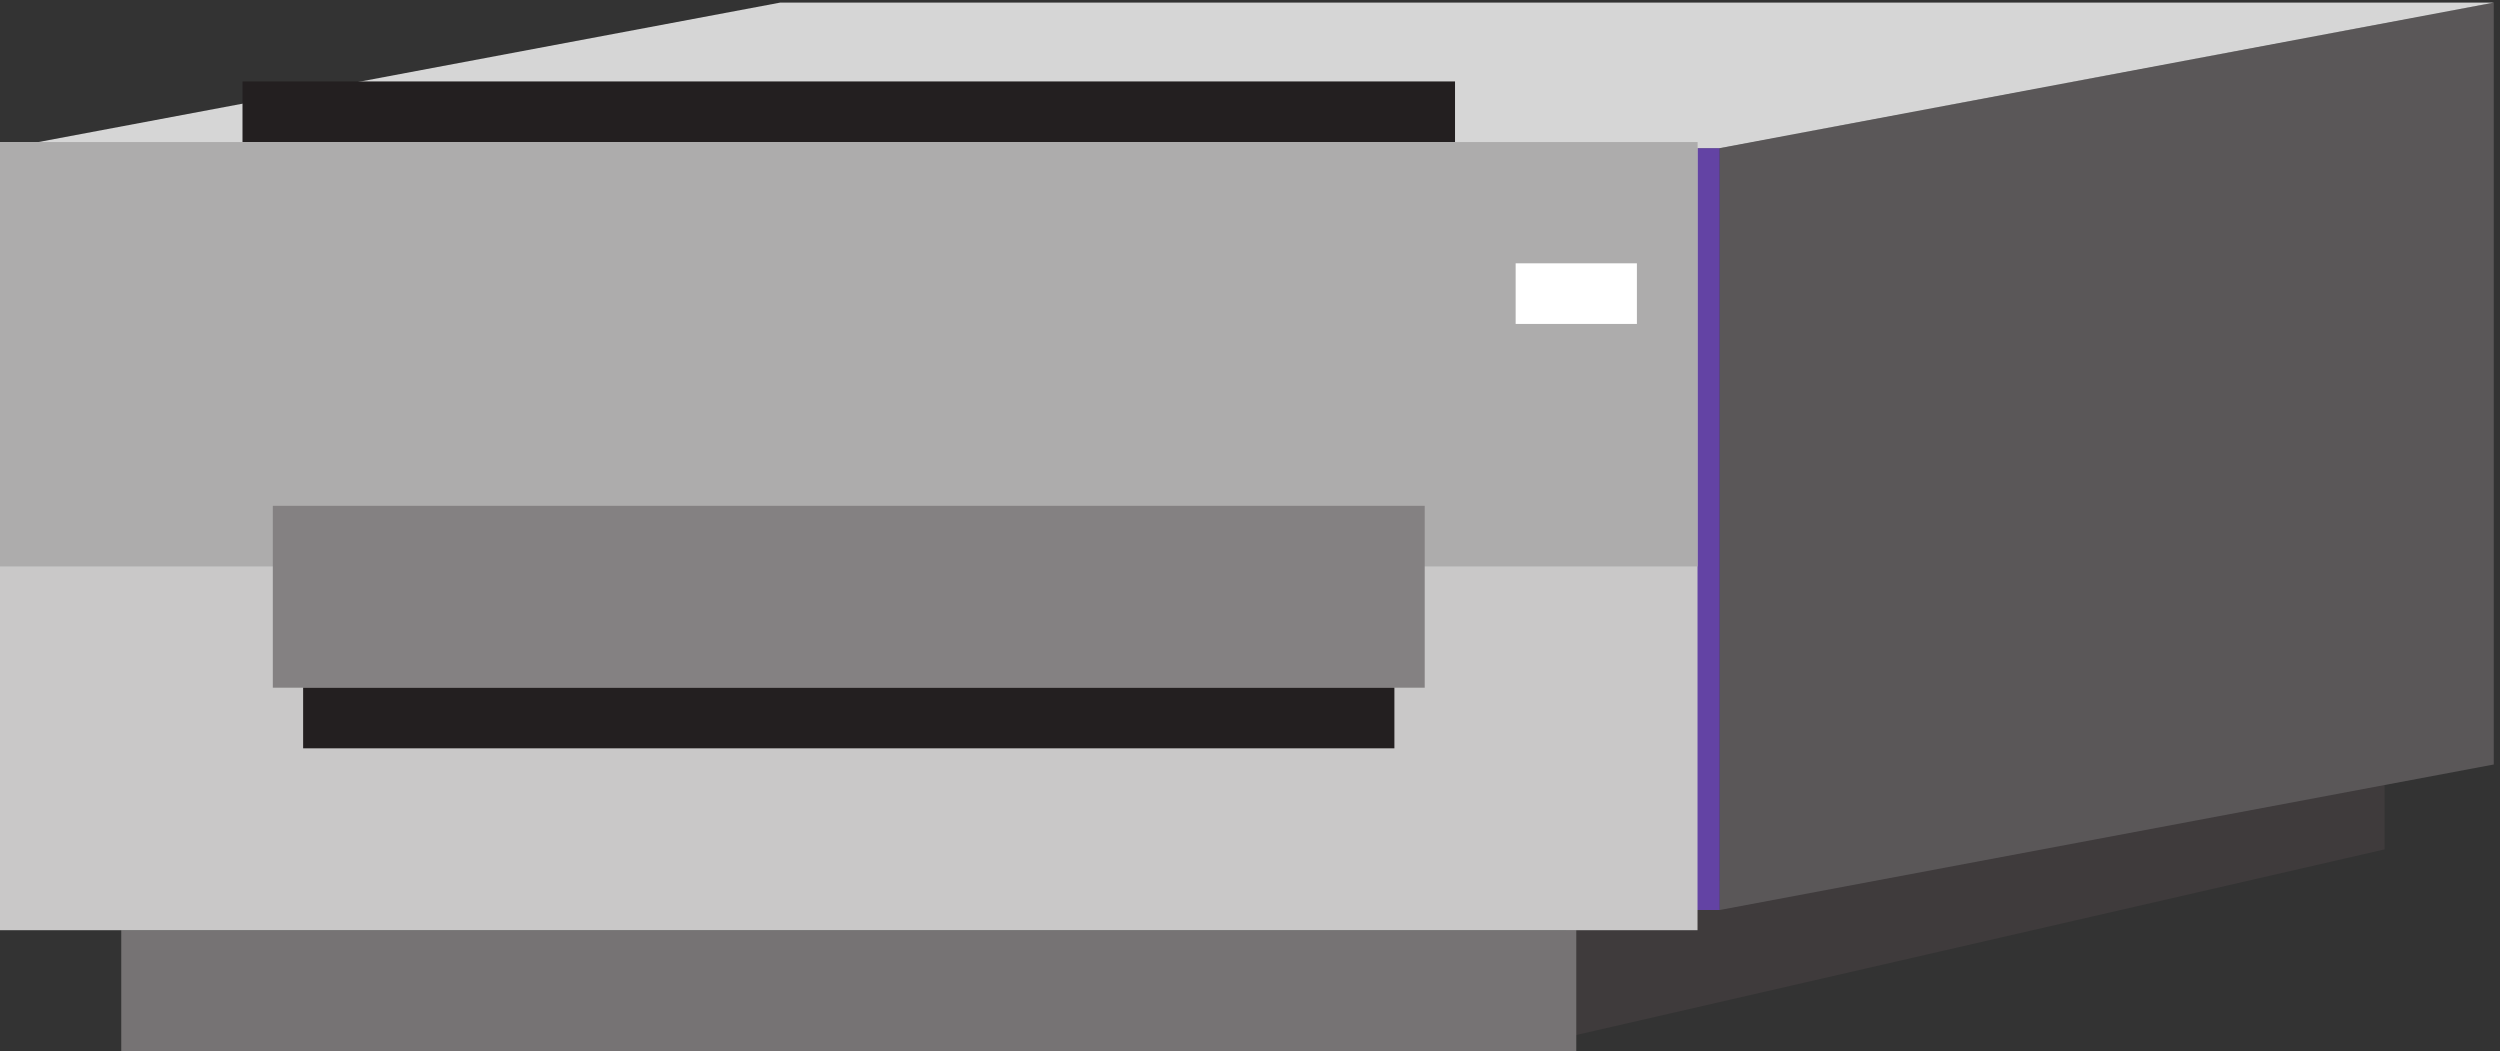
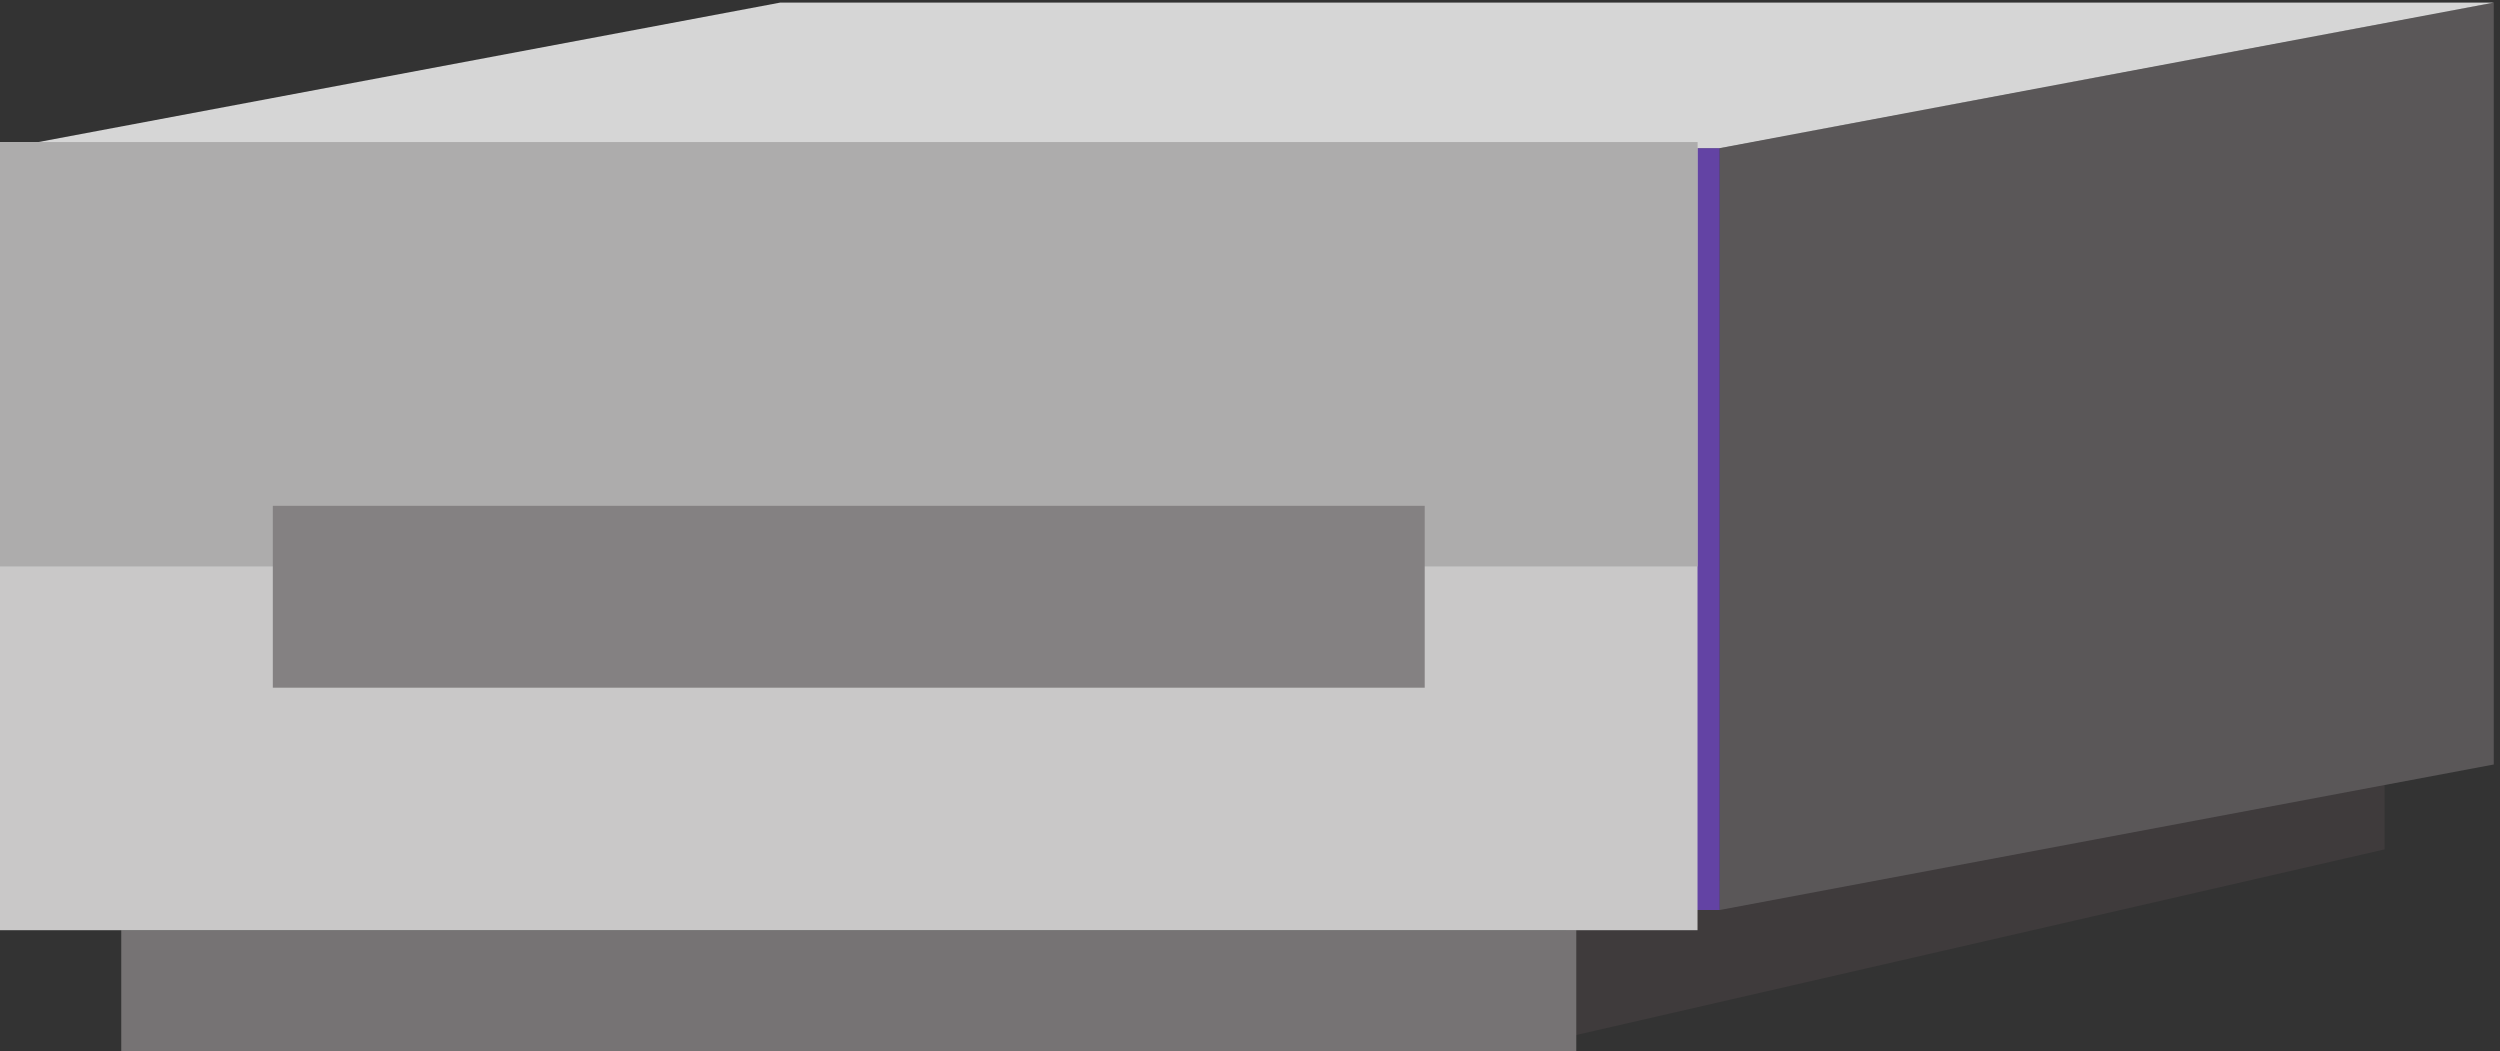
<svg xmlns="http://www.w3.org/2000/svg" xml:space="preserve" width="246.8" height="103.8">
  <rect width="100%" height="100%" fill="#333333" stroke="none" />
  <path d="M1162.5 100V10L1770 149.5v90L1162.5 100" style="fill:#3f3b3c;fill-opacity:1;fill-rule:evenodd;stroke:none" transform="matrix(.133 0 0 -.133 0 103.733)" />
  <path d="M4.5 670h1272V104.5H4.5V670" style="fill:#6343a4;fill-opacity:1;fill-rule:evenodd;stroke:none" transform="matrix(.133 0 0 -.133 0 103.733)" />
  <path d="m1276.5 104.5 574.5 108V778l-574.5-108V104.5" style="fill:#5a5758;fill-opacity:1;fill-rule:evenodd;stroke:none" transform="matrix(.133 0 0 -.133 0 103.733)" />
  <path d="M1276.5 670 1851 778H579L4.5 670h1272" style="fill:#d6d6d6;fill-opacity:1;fill-rule:evenodd;stroke:none" transform="matrix(.133 0 0 -.133 0 103.733)" />
  <path d="M90 89.5h1080v-90H90v90" style="fill:#767374;fill-opacity:1;fill-rule:evenodd;stroke:none" transform="matrix(.133 0 0 -.133 0 103.733)" />
  <path d="M0 674.5h1260v-585H0v585" style="fill:#c9c8c8;fill-opacity:1;fill-rule:evenodd;stroke:none" transform="matrix(.133 0 0 -.133 0 103.733)" />
-   <path d="M180 719.5h900v-45H180v45" style="fill:#231f20;fill-opacity:1;fill-rule:evenodd;stroke:none" transform="matrix(.133 0 0 -.133 0 103.733)" />
+   <path d="M180 719.5h900v-45v45" style="fill:#231f20;fill-opacity:1;fill-rule:evenodd;stroke:none" transform="matrix(.133 0 0 -.133 0 103.733)" />
  <path d="M0 674.5h1260v-315H0v315" style="fill:#adacac;fill-opacity:1;fill-rule:evenodd;stroke:none" transform="matrix(.133 0 0 -.133 0 103.733)" />
-   <path d="M1125 584.5h90v-45h-90v45" style="fill:#fff;fill-opacity:1;fill-rule:evenodd;stroke:none" transform="matrix(.133 0 0 -.133 0 103.733)" />
  <path d="M202.5 404.5h855v-135h-855v135" style="fill:#848182;fill-opacity:1;fill-rule:evenodd;stroke:none" transform="matrix(.133 0 0 -.133 0 103.733)" />
-   <path d="M225 269.5h810v-45H225v45" style="fill:#231f20;fill-opacity:1;fill-rule:evenodd;stroke:none" transform="matrix(.133 0 0 -.133 0 103.733)" />
</svg>